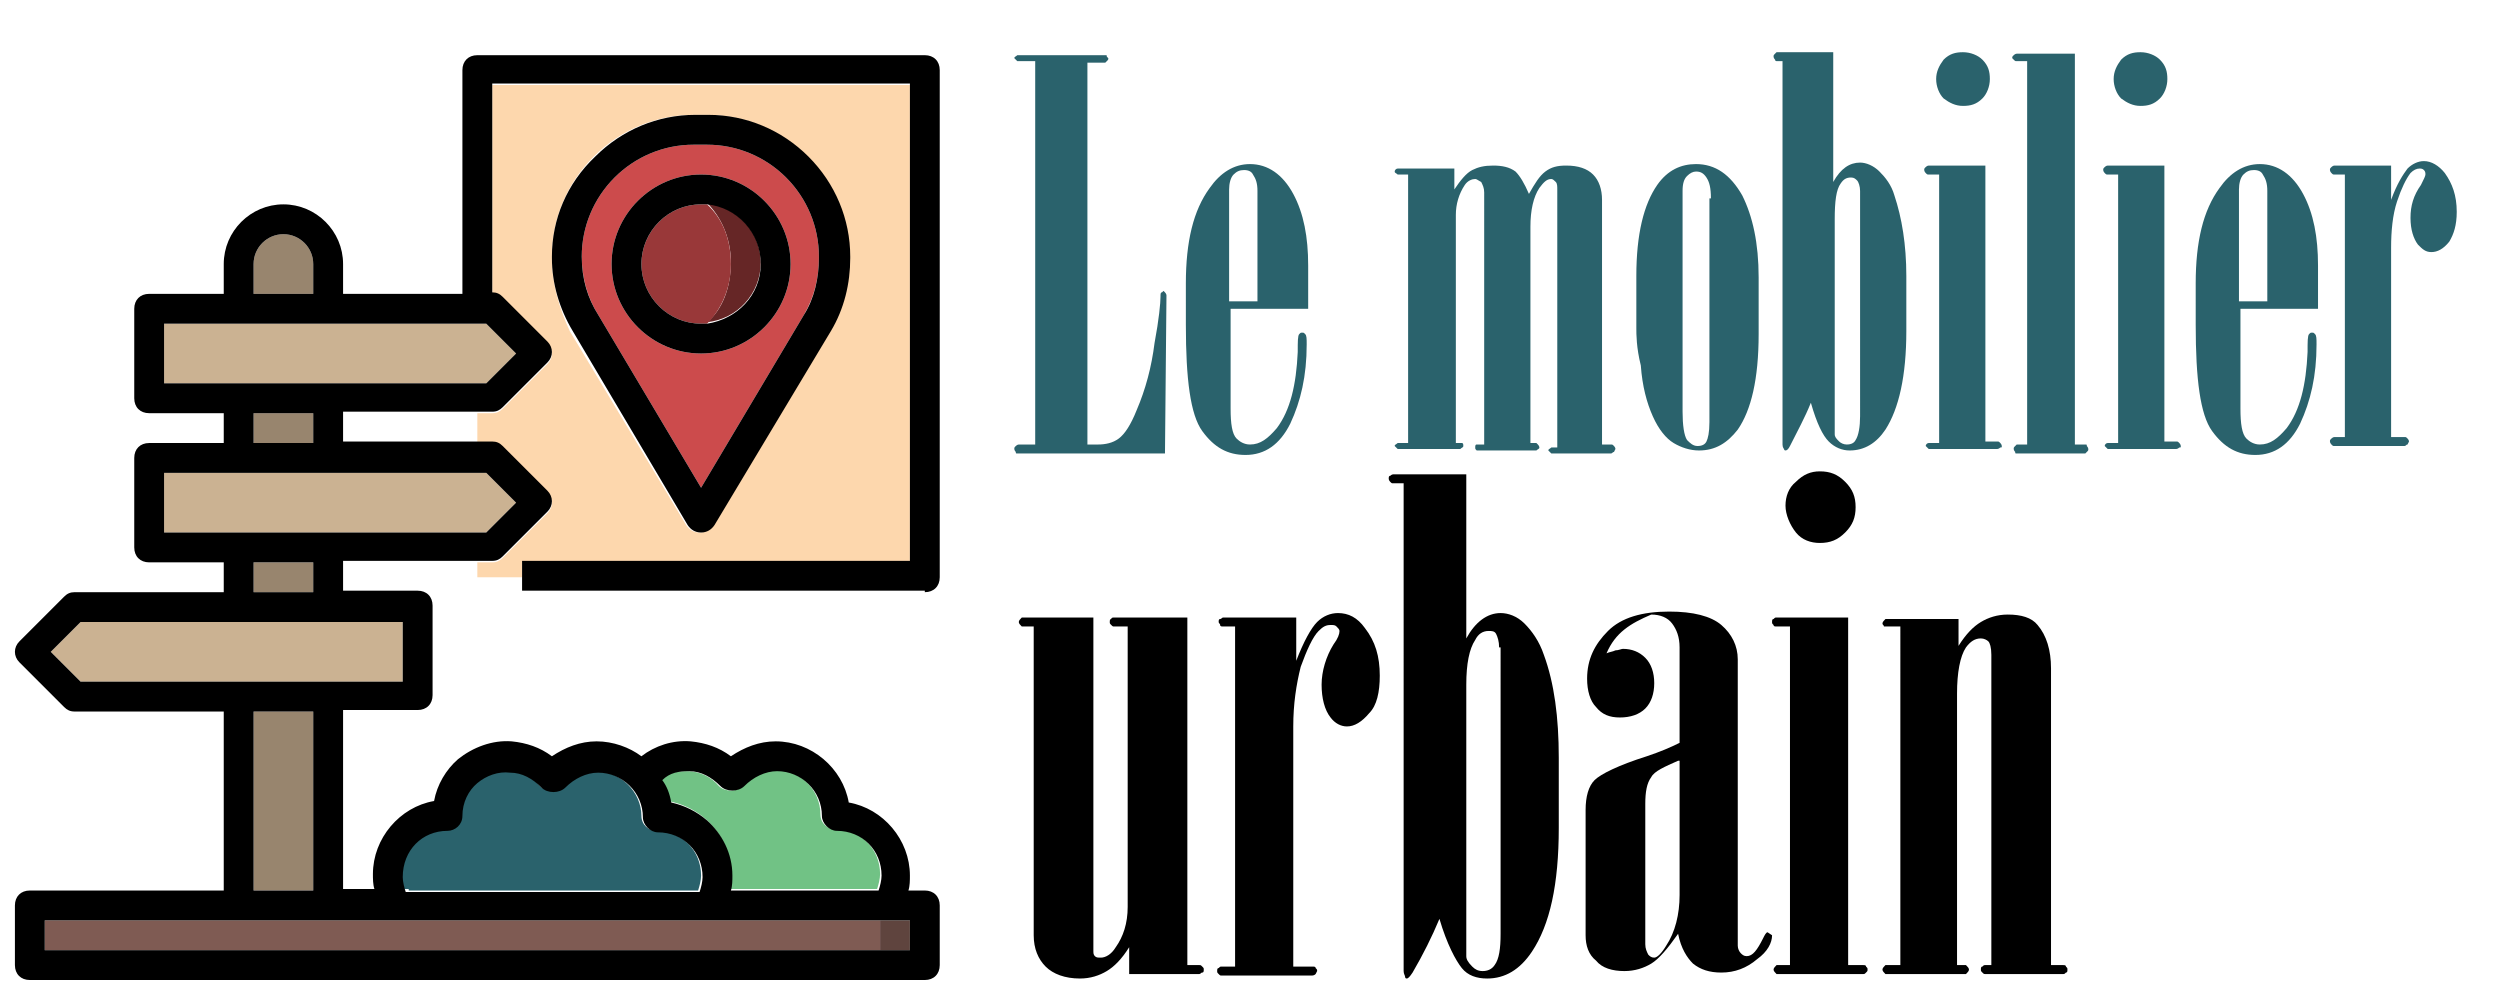
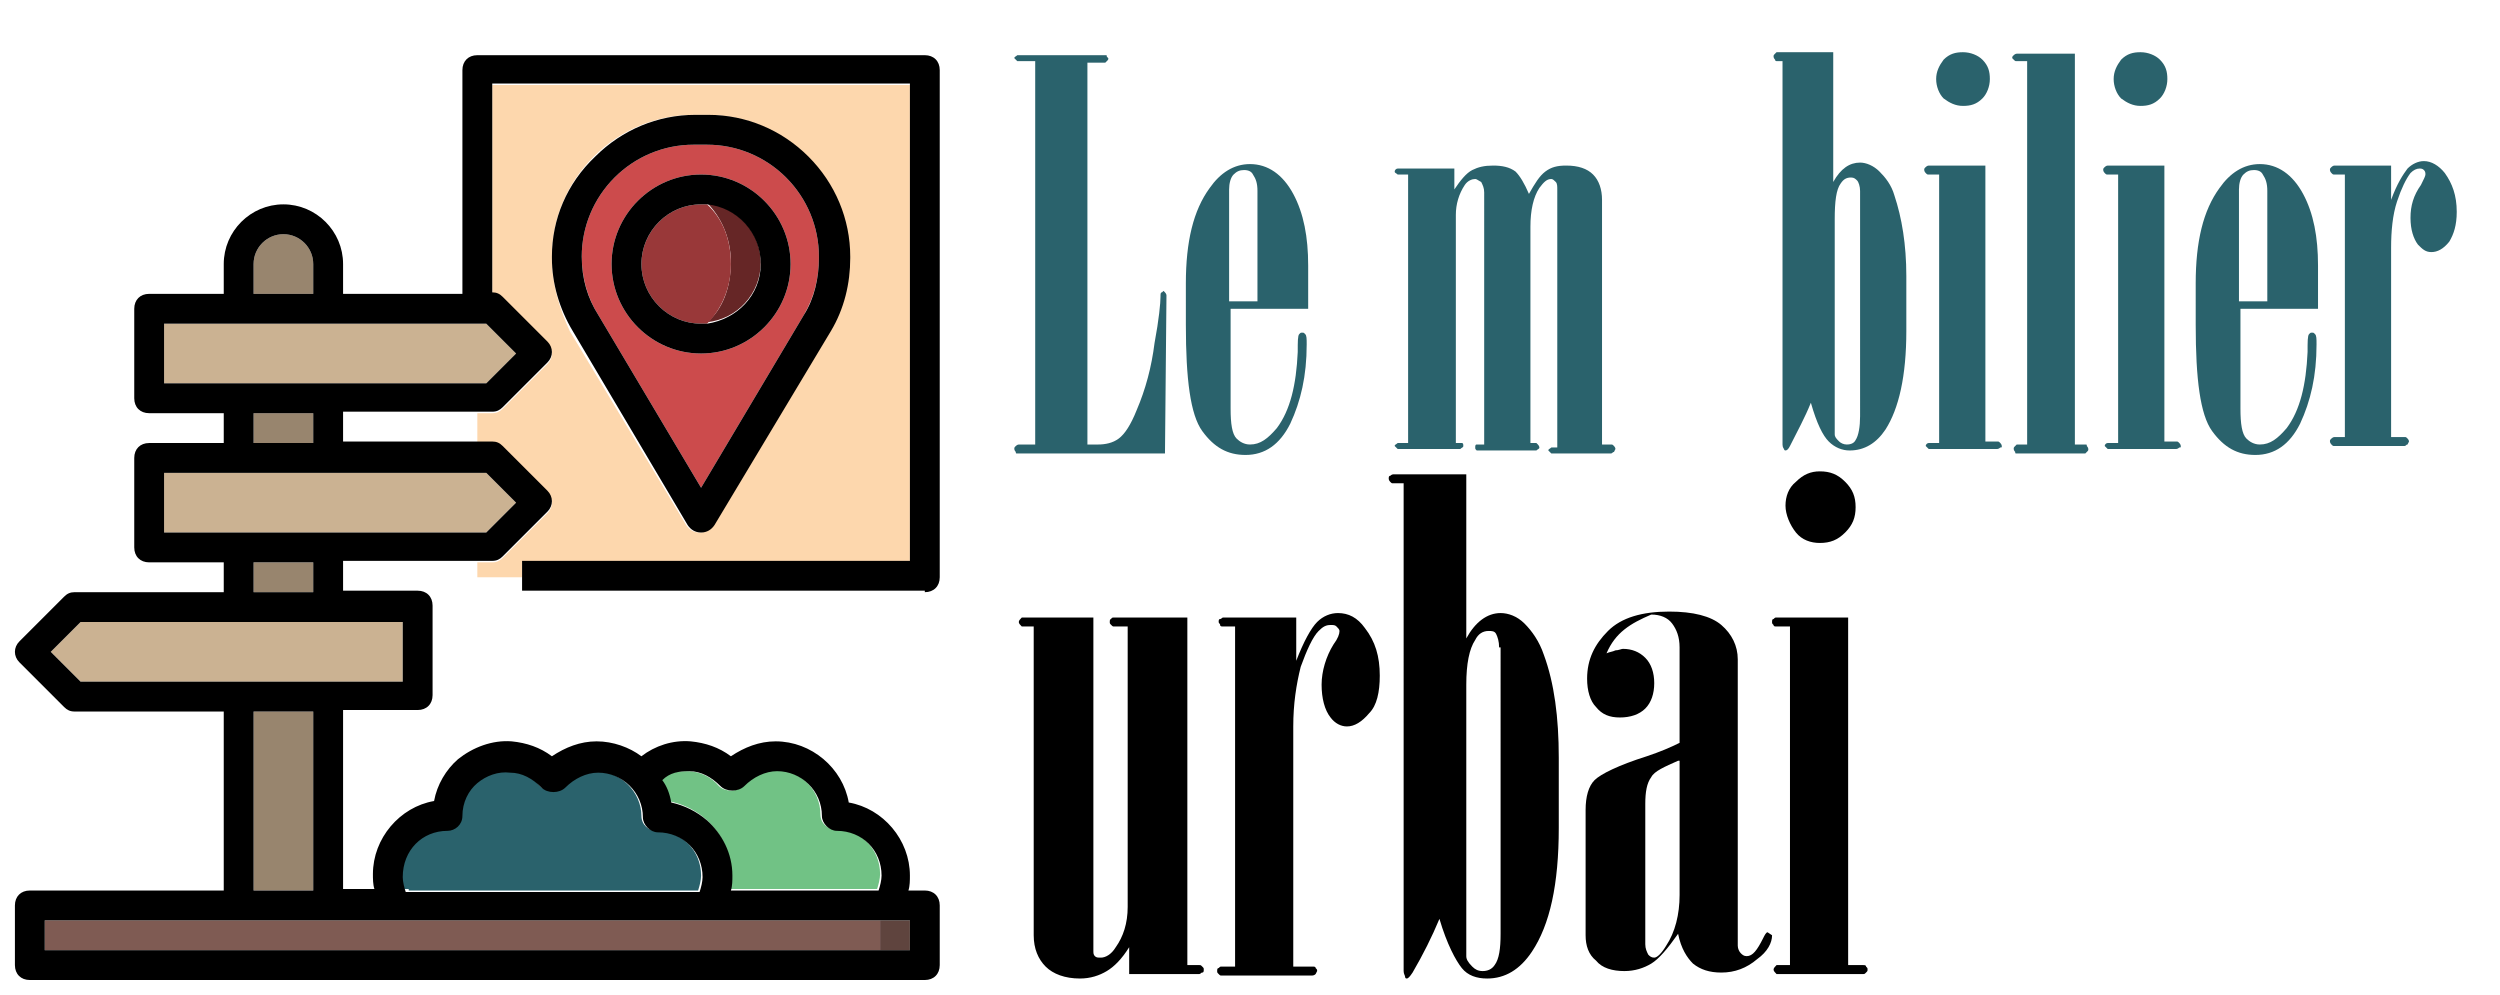
<svg xmlns="http://www.w3.org/2000/svg" version="1.1" id="Calque_1" x="0px" y="0px" viewBox="0 0 167.6 66.7" style="enable-background:new 0 0 167.6 66.7;" xml:space="preserve">
  <style type="text/css">
	.st0{fill:none;}
	.st1{fill:#98856E;}
	.st2{fill:#FDD7AD;}
	.st3{fill:#CBB292;}
	.st4{fill:#CC4B4C;}
	.st5{fill:#662626;}
	.st6{fill:#993839;}
	.st7{fill:#5F443E;}
	.st8{fill:#7F5B53;}
	.st9{fill:#71C285;}
	.st10{fill:#2A626C;}
</style>
  <g>
    <rect x="23" y="27.7" class="st0" width="9" height="2" />
    <rect x="17" y="37.7" class="st1" width="4" height="2" />
    <rect x="17" y="27.7" class="st1" width="4" height="2" />
    <rect x="17" y="47.7" class="st1" width="4" height="12" />
    <path class="st1" d="M21,17.7c0-1.1-0.9-2-2-2s-2,0.9-2,2v2h4V17.7z" />
    <path class="st2" d="M59,37.7h2v-32h-2H33v14c0.3,0,0.5,0.1,0.7,0.3l3,3c0.4,0.4,0.4,1,0,1.4l-3,3c-0.2,0.2-0.4,0.3-0.7,0.3h-1v2h1   c0.3,0,0.5,0.1,0.7,0.3l3,3c0.4,0.4,0.4,1,0,1.4l-3,3c-0.2,0.2-0.4,0.3-0.7,0.3h-1v1h3v-1H59z M37,17.2c0-2.5,1-4.9,2.8-6.7   c1.8-1.8,4.2-2.8,6.7-2.8h0.9c2.5,0,4.9,1,6.7,2.8c1.8,1.8,2.8,4.2,2.8,6.7c0,0,0,0.1,0,0.1c0,1.7-0.4,3.4-1.3,4.9l-7.8,13   c-0.2,0.3-0.5,0.5-0.9,0.5s-0.7-0.2-0.9-0.5l-7.8-13C37.5,20.7,37,19,37,17.3C37,17.3,37,17.2,37,17.2z" />
    <polygon class="st3" points="11,35.7 31,35.7 32.6,35.7 34.6,33.7 32.6,31.7 31,31.7 11,31.7  " />
    <polygon class="st3" points="31,21.7 11,21.7 11,25.7 31,25.7 32.6,25.7 34.6,23.7 32.6,21.7  " />
    <polygon class="st3" points="3.4,43.7 5.4,45.7 24,45.7 27,45.7 27,41.7 24,41.7 5.4,41.7  " />
    <path class="st4" d="M47,32.7l6.9-11.6c0.7-1.2,1-2.5,1-3.8c0,0,0-0.1,0-0.1c0-2-0.8-3.9-2.2-5.3c-1.4-1.4-3.3-2.2-5.3-2.2h-0.9   c-2,0-3.9,0.8-5.3,2.2c-1.4,1.4-2.2,3.3-2.2,5.3c0,1.4,0.4,2.8,1.1,3.9L47,32.7z M47,11.7c3.3,0,6,2.7,6,6s-2.7,6-6,6s-6-2.7-6-6   S43.7,11.7,47,11.7z" />
    <path class="st5" d="M47.4,21.6c2-0.2,3.6-1.9,3.6-4c0-2.1-1.6-3.7-3.6-4c0.9,0.9,1.6,2.3,1.6,4C49,19.3,48.4,20.8,47.4,21.6z" />
    <path class="st6" d="M47,21.7c0.1,0,0.3,0,0.4,0c0.9-0.9,1.6-2.3,1.6-4c0-1.7-0.6-3.1-1.6-4c-0.1,0-0.3,0-0.4,0c-2.2,0-4,1.8-4,4   S44.8,21.7,47,21.7z" />
    <rect x="59" y="61.7" class="st7" width="2" height="2" />
    <polygon class="st8" points="16,61.7 3,61.7 3,63.7 59,63.7 59,61.7 22,61.7  " />
    <path class="st9" d="M47.3,54.9c1,0.9,1.7,2.2,1.7,3.7c0,0.3,0,0.7-0.1,1h9.7h0.2c0.1-0.3,0.2-0.7,0.2-1c0-1.7-1.3-3-3-3   c-0.5,0-1-0.4-1-1c0-1.7-1.4-3-3-3c-0.9,0-1.7,0.4-2.2,1C49.6,52.9,49.3,53,49,53s-0.6-0.1-0.8-0.3c-0.5-0.6-1.3-1-2.1-1   c-0.7,0-1.3,0.1-1.9,0.5c0.3,0.5,0.5,1,0.6,1.5C45.8,53.9,46.6,54.3,47.3,54.9z" />
    <path class="st10" d="M27.4,59.7h19.2h0.2c0.1-0.3,0.2-0.7,0.2-1c0-1.7-1.3-3-3-3c-0.5,0-1-0.4-1-1c0-1.6-1.4-3-3-3c0,0,0,0,0,0   c-0.9,0-1.7,0.4-2.2,1C37.6,52.9,37.3,53,37,53s-0.6-0.1-0.8-0.3c-0.5-0.6-1.3-1-2.1-1c-0.8,0-1.6,0.2-2.2,0.7   c-0.6,0.6-1,1.4-1,2.2c0,0.5-0.5,1-1,1c-1.7,0-3,1.3-3,3c0,0.3,0.1,0.7,0.2,1H27.4z" />
    <path d="M46.1,35.2c0.2,0.3,0.5,0.5,0.9,0.5s0.7-0.2,0.9-0.5l7.8-13c0.9-1.5,1.3-3.2,1.3-4.9c0,0,0-0.1,0-0.1c0-2.5-1-4.9-2.8-6.7   c-1.8-1.8-4.2-2.8-6.7-2.8h-0.9c-2.5,0-4.9,1-6.7,2.8C38,12.3,37,14.7,37,17.2c0,0,0,0.1,0,0.1c0,1.7,0.5,3.4,1.4,4.9L46.1,35.2z    M41.2,11.9c1.4-1.4,3.3-2.2,5.3-2.2h0.9c2,0,3.9,0.8,5.3,2.2c1.4,1.4,2.2,3.3,2.2,5.3c0,0,0,0.1,0,0.1c0,1.3-0.3,2.7-1,3.8   L47,32.7l-6.9-11.6C39.4,20,39,18.7,39,17.2C39,15.2,39.8,13.3,41.2,11.9z" />
    <path d="M62,39.7c0.6,0,1-0.4,1-1v-34c0-0.6-0.4-1-1-1H32c-0.6,0-1,0.4-1,1v15h-8v-2c0-2.2-1.8-4-4-4s-4,1.8-4,4v2h-5   c-0.6,0-1,0.4-1,1v6c0,0.6,0.4,1,1,1h5v2h-5c-0.6,0-1,0.4-1,1v6c0,0.6,0.4,1,1,1h5v2H5c-0.3,0-0.5,0.1-0.7,0.3l-3,3   c-0.4,0.4-0.4,1,0,1.4l3,3c0.2,0.2,0.4,0.3,0.7,0.3h10v12H2c-0.6,0-1,0.4-1,1v4c0,0.6,0.4,1,1,1h60c0.6,0,1-0.4,1-1v-4   c0-0.6-0.4-1-1-1h-1.1c0.1-0.3,0.1-0.7,0.1-1c0-2.4-1.8-4.5-4.1-4.9c-0.4-2.3-2.5-4.1-4.9-4.1c0,0,0,0,0,0c-1.1,0-2.1,0.4-3,1   c-0.8-0.6-1.7-0.9-2.7-1c-1.2-0.1-2.4,0.3-3.3,1c-0.8-0.6-1.9-1-3-1c0,0,0,0,0,0c-1.1,0-2.1,0.4-3,1c-0.8-0.6-1.7-0.9-2.7-1   c-1.3-0.1-2.6,0.4-3.6,1.2c-0.8,0.7-1.4,1.7-1.6,2.8c-2.3,0.4-4.1,2.5-4.1,4.9c0,0.3,0,0.7,0.1,1H23v-12h5c0.6,0,1-0.4,1-1v-6   c0-0.6-0.4-1-1-1h-5v-2h9h1c0.3,0,0.5-0.1,0.7-0.3l3-3c0.4-0.4,0.4-1,0-1.4l-3-3c-0.2-0.2-0.4-0.3-0.7-0.3h-1h-9v-2h9h1   c0.3,0,0.5-0.1,0.7-0.3l3-3c0.4-0.4,0.4-1,0-1.4l-3-3c-0.2-0.2-0.4-0.3-0.7-0.3v-14h26h2v32h-2H35v1v1H62z M17,17.7   c0-1.1,0.9-2,2-2s2,0.9,2,2v2h-4V17.7z M46.2,51.7c0.8,0,1.5,0.4,2.1,1c0.2,0.2,0.5,0.3,0.8,0.3s0.6-0.1,0.8-0.3   c0.6-0.6,1.4-1,2.2-1c1.6,0,3,1.3,3,3c0,0.5,0.5,1,1,1c1.7,0,3,1.3,3,3c0,0.3-0.1,0.7-0.2,1h-0.2h-9.7c0.1-0.3,0.1-0.7,0.1-1   c0-1.5-0.7-2.8-1.7-3.7c-0.7-0.6-1.5-1-2.4-1.2c-0.1-0.6-0.3-1.1-0.6-1.5C44.9,51.8,45.5,51.7,46.2,51.7z M30,55.7c0.5,0,1-0.4,1-1   c0-0.9,0.4-1.7,1-2.2c0.6-0.5,1.4-0.8,2.2-0.7c0.8,0,1.5,0.4,2.1,1c0.2,0.2,0.5,0.3,0.8,0.3s0.6-0.1,0.8-0.3c0.6-0.6,1.4-1,2.2-1   c0,0,0,0,0,0c1.6,0,3,1.3,3,3c0,0.5,0.5,1,1,1c1.7,0,3,1.3,3,3c0,0.3-0.1,0.7-0.2,1h-0.2H27.4h-0.2c-0.1-0.3-0.2-0.7-0.2-1   C27,57,28.3,55.7,30,55.7z M59,61.7h2v2h-2H3v-2h13h6H59z M17,59.7v-12h4v12H17z M24,41.7h3v4h-3H5.4l-2-2l2-2H24z M17,39.7v-2h4v2   H17z M31,31.7h1.6l2,2l-2,2H31H11v-4H31z M17,29.7v-2h4v2H17z M34.6,23.7l-2,2H31H11v-4h20h1.6L34.6,23.7z" />
    <path d="M47,23.7c3.3,0,6-2.7,6-6s-2.7-6-6-6s-6,2.7-6,6S43.7,23.7,47,23.7z M47,13.7c0.1,0,0.3,0,0.4,0c2,0.2,3.6,1.9,3.6,4   c0,2.1-1.6,3.7-3.6,4c-0.1,0-0.3,0-0.4,0c-2.2,0-4-1.8-4-4S44.8,13.7,47,13.7z" />
  </g>
  <g>
    <path class="st10" d="M69.3,4.1h-1.1C68.1,4,68,3.9,68,3.9c0-0.1,0.1-0.1,0.2-0.2h5.9c0.1,0,0.1,0,0.1,0.1c0,0,0.1,0.1,0.1,0.1   c0,0.1,0,0.1-0.1,0.2c0,0-0.1,0.1-0.1,0.1h-1.2v25.6h0.7c0.5,0,1-0.1,1.4-0.4c0.4-0.3,0.8-0.9,1.2-1.9c0.6-1.4,1-2.9,1.2-4.5   c0.3-1.6,0.4-2.7,0.4-3.1c0-0.2,0-0.3,0.1-0.3l0.1-0.1l0.1,0.1c0,0,0.1,0.1,0.1,0.2l-0.1,10.6h-9.9c-0.1,0-0.1,0-0.1-0.1   c0,0-0.1-0.1-0.1-0.2c0-0.1,0-0.1,0.1-0.2c0,0,0.1-0.1,0.2-0.1h1.1V4.1z" />
    <path class="st10" d="M82.5,20.8v6.6c0,1,0.1,1.7,0.4,2c0.2,0.2,0.5,0.4,0.9,0.4c0.7,0,1.2-0.4,1.8-1.1c0.9-1.2,1.3-2.9,1.4-5.1   c0-0.7,0-1.1,0.1-1.2c0.1-0.1,0.1-0.1,0.2-0.1c0.1,0,0.1,0,0.2,0.1c0.1,0.1,0.1,0.3,0.1,0.7c0,2.1-0.4,3.8-1.1,5.3   c-0.7,1.4-1.7,2.1-3,2.1c-1.2,0-2.1-0.5-2.9-1.6c-0.8-1.1-1.1-3.5-1.1-7.1V19c0-2.8,0.5-4.9,1.6-6.4c0.7-1,1.6-1.6,2.7-1.6   c1.2,0,2.2,0.7,2.9,2c0.7,1.3,1,2.9,1,4.8v2.9H82.5z M84.3,20.3v-7.5c0-0.5-0.1-0.8-0.3-1.1c-0.1-0.2-0.3-0.3-0.6-0.3   s-0.5,0.1-0.7,0.3c-0.2,0.2-0.3,0.6-0.3,1v7.5H84.3z" />
    <path class="st10" d="M97.6,29.7l0.4,0c0.1,0,0.1,0.1,0.1,0.2c0,0.1-0.1,0.1-0.2,0.2h-4.2c-0.1-0.1-0.2-0.2-0.2-0.2   c0-0.1,0.1-0.1,0.2-0.2h0.7v-18h-0.7c-0.1-0.1-0.2-0.1-0.2-0.2c0-0.1,0.1-0.2,0.2-0.2h3.8v1.4c0.4-0.6,0.8-1.1,1.2-1.3   c0.4-0.2,0.8-0.3,1.4-0.3c0.6,0,1.1,0.1,1.5,0.4c0.3,0.3,0.6,0.8,0.9,1.5c0.4-0.7,0.7-1.2,1.1-1.5c0.4-0.3,0.8-0.4,1.4-0.4   c0.8,0,1.4,0.2,1.8,0.6c0.4,0.4,0.6,1,0.6,1.7v16.4h0.6c0.1,0,0.1,0,0.2,0.1c0,0,0.1,0.1,0.1,0.2l-0.1,0.2c-0.1,0-0.1,0.1-0.2,0.1   H104c-0.1-0.1-0.2-0.2-0.2-0.2c0-0.1,0.1-0.1,0.2-0.2h0.4V12.7c0-0.2,0-0.4-0.1-0.5c-0.1-0.1-0.2-0.2-0.3-0.2   c-0.3,0-0.5,0.2-0.8,0.6c-0.4,0.6-0.6,1.5-0.6,2.6v14.5h0.4l0.1,0.1c0,0,0.1,0.1,0.1,0.2c0,0.1-0.1,0.1-0.2,0.2h-4   c-0.1-0.1-0.1-0.1-0.1-0.2c0-0.1,0-0.2,0.1-0.2h0.5V12.9c0-0.3-0.1-0.5-0.2-0.7C99.1,12.1,99,12,98.9,12c-0.2,0-0.5,0.1-0.7,0.4   c-0.4,0.6-0.6,1.3-0.6,2V29.7z" />
-     <path class="st10" d="M109.7,22v-3.5c0-2.8,0.5-4.8,1.4-6.1c0.7-1,1.6-1.4,2.6-1.4c1.3,0,2.3,0.7,3.1,2.1c0.7,1.4,1.1,3.2,1.1,5.5   v3.8c0,3-0.5,5.1-1.4,6.4c-0.7,0.9-1.5,1.4-2.6,1.4c-0.6,0-1.2-0.2-1.7-0.5c-0.5-0.3-1-0.9-1.4-1.8c-0.4-0.9-0.7-2-0.8-3.4   C109.7,23.3,109.7,22.4,109.7,22z M114.7,13.3c0-0.7-0.1-1.1-0.3-1.4s-0.4-0.4-0.7-0.4c-0.2,0-0.4,0.1-0.6,0.3   c-0.2,0.2-0.3,0.5-0.3,1v14.8c0,0.9,0.1,1.6,0.3,1.9c0.2,0.2,0.4,0.4,0.7,0.4c0.3,0,0.5-0.1,0.6-0.3c0.1-0.2,0.2-0.6,0.2-1.3V13.3z   " />
    <path class="st10" d="M119.8,4.1h-0.7c0,0-0.1,0-0.1-0.1c0,0-0.1-0.1-0.1-0.2c0-0.1,0-0.1,0.1-0.2c0,0,0.1-0.1,0.1-0.1h3.8v8.7   c0.5-0.9,1.1-1.3,1.8-1.3c0.4,0,0.9,0.2,1.3,0.6c0.4,0.4,0.8,0.9,1,1.6c0.5,1.5,0.8,3.3,0.8,5.4v3.7c0,3-0.5,5.2-1.4,6.6   c-0.6,0.9-1.4,1.4-2.4,1.4c-0.5,0-1-0.2-1.4-0.6c-0.4-0.4-0.8-1.2-1.2-2.6c-0.4,1-0.9,1.9-1.4,2.9c-0.1,0.2-0.2,0.3-0.3,0.3   c0,0-0.1,0-0.1-0.1c0,0-0.1-0.1-0.1-0.3V4.1z M124.7,12.8c0-0.3-0.1-0.6-0.2-0.7c-0.1-0.1-0.2-0.2-0.4-0.2c-0.3,0-0.5,0.1-0.7,0.4   c-0.3,0.4-0.4,1.2-0.4,2.4v14.4c0,0.2,0.1,0.3,0.3,0.5c0.1,0.1,0.3,0.2,0.5,0.2c0.3,0,0.5-0.1,0.6-0.3c0.2-0.3,0.3-0.9,0.3-1.6   V12.8z" />
    <path class="st10" d="M130,11.7h-0.7c-0.1,0-0.1,0-0.2-0.1c0,0-0.1-0.1-0.1-0.2c0-0.1,0-0.1,0.1-0.2c0,0,0.1-0.1,0.2-0.1h3.8v18.5   h0.8c0.1,0,0.1,0,0.2,0.1c0,0,0.1,0.1,0.1,0.2c0,0.1,0,0.1-0.1,0.1c0,0-0.1,0.1-0.2,0.1h-4.6c-0.1-0.1-0.2-0.2-0.2-0.2   c0-0.1,0.1-0.2,0.2-0.2h0.7V11.7z M129.8,5.3c0-0.5,0.2-0.9,0.5-1.3c0.4-0.4,0.8-0.5,1.3-0.5c0.5,0,1,0.2,1.3,0.5   c0.4,0.4,0.5,0.8,0.5,1.3c0,0.5-0.2,1-0.5,1.3c-0.4,0.4-0.8,0.5-1.3,0.5c-0.5,0-0.9-0.2-1.3-0.5C130,6.3,129.8,5.8,129.8,5.3z" />
    <path class="st10" d="M139.1,3.7v26.1h0.7c0.1,0,0.1,0,0.1,0.1c0,0,0.1,0.1,0.1,0.2c0,0.1,0,0.1-0.1,0.2c0,0-0.1,0.1-0.1,0.1h-4.6   c-0.1,0-0.1,0-0.1-0.1c0,0-0.1-0.1-0.1-0.2c0-0.1,0-0.1,0.1-0.2c0,0,0.1-0.1,0.1-0.1h0.7V4.1h-0.7c-0.1,0-0.1,0-0.2-0.1   c0,0-0.1-0.1-0.1-0.1c0-0.1,0-0.1,0.1-0.2c0,0,0.1-0.1,0.2-0.1H139.1z" />
    <path class="st10" d="M142,11.7h-0.7c-0.1,0-0.1,0-0.2-0.1c0,0-0.1-0.1-0.1-0.2c0-0.1,0-0.1,0.1-0.2c0,0,0.1-0.1,0.2-0.1h3.8v18.5   h0.8c0.1,0,0.1,0,0.2,0.1c0,0,0.1,0.1,0.1,0.2c0,0.1,0,0.1-0.1,0.1c0,0-0.1,0.1-0.2,0.1h-4.6c-0.1-0.1-0.2-0.2-0.2-0.2   c0-0.1,0.1-0.2,0.2-0.2h0.7V11.7z M141.7,5.3c0-0.5,0.2-0.9,0.5-1.3c0.4-0.4,0.8-0.5,1.3-0.5c0.5,0,1,0.2,1.3,0.5   c0.4,0.4,0.5,0.8,0.5,1.3c0,0.5-0.2,1-0.5,1.3c-0.4,0.4-0.8,0.5-1.3,0.5c-0.5,0-0.9-0.2-1.3-0.5C141.9,6.3,141.7,5.8,141.7,5.3z" />
    <path class="st10" d="M150.2,20.8v6.6c0,1,0.1,1.7,0.4,2c0.2,0.2,0.5,0.4,0.9,0.4c0.7,0,1.2-0.4,1.8-1.1c0.9-1.2,1.3-2.9,1.4-5.1   c0-0.7,0-1.1,0.1-1.2c0.1-0.1,0.1-0.1,0.2-0.1c0.1,0,0.1,0,0.2,0.1c0.1,0.1,0.1,0.3,0.1,0.7c0,2.1-0.4,3.8-1.1,5.3   c-0.7,1.4-1.7,2.1-3,2.1c-1.2,0-2.1-0.5-2.9-1.6c-0.8-1.1-1.1-3.5-1.1-7.1V19c0-2.8,0.5-4.9,1.6-6.4c0.7-1,1.6-1.6,2.7-1.6   c1.2,0,2.2,0.7,2.9,2c0.7,1.3,1,2.9,1,4.8v2.9H150.2z M152,20.3v-7.5c0-0.5-0.1-0.8-0.3-1.1c-0.1-0.2-0.3-0.3-0.6-0.3   s-0.5,0.1-0.7,0.3c-0.2,0.2-0.3,0.6-0.3,1v7.5H152z" />
    <path class="st10" d="M157.2,11.7h-0.7c-0.1,0-0.1,0-0.2-0.1c0,0-0.1-0.1-0.1-0.2c0-0.1,0-0.1,0.1-0.2c0,0,0.1-0.1,0.2-0.1h3.8v2.3   c0.4-1.1,0.8-1.7,1.1-2.1c0.3-0.3,0.7-0.5,1.1-0.5c0.5,0,1,0.3,1.4,0.8c0.5,0.7,0.8,1.5,0.8,2.6c0,0.9-0.2,1.5-0.5,2   c-0.4,0.5-0.8,0.7-1.2,0.7c-0.4,0-0.6-0.2-0.9-0.5c-0.3-0.4-0.5-1-0.5-1.8c0-0.8,0.2-1.5,0.7-2.2c0.2-0.4,0.3-0.6,0.3-0.7   c0-0.1,0-0.2-0.1-0.3c-0.1-0.1-0.2-0.1-0.3-0.1c-0.2,0-0.4,0.1-0.6,0.3c-0.3,0.4-0.6,1-0.9,1.9c-0.3,0.9-0.4,2-0.4,3.1v12.7h0.9   c0.1,0,0.1,0,0.2,0.1c0,0,0.1,0.1,0.1,0.2l-0.1,0.2c-0.1,0-0.1,0.1-0.2,0.1h-4.7c-0.1,0-0.1,0-0.2-0.1c0,0-0.1-0.1-0.1-0.2   c0-0.1,0-0.1,0.1-0.2c0,0,0.1-0.1,0.2-0.1h0.7V11.7z" />
    <path d="M69.3,42h-0.8c-0.1-0.1-0.2-0.2-0.2-0.3c0-0.1,0.1-0.2,0.2-0.3h4.8v22.3c0,0.2,0,0.3,0.1,0.4c0.1,0.1,0.2,0.1,0.4,0.1   c0.3,0,0.7-0.2,1-0.7c0.5-0.7,0.8-1.6,0.8-2.7V42h-0.9c-0.1,0-0.1,0-0.2-0.1s-0.1-0.1-0.1-0.2c0-0.1,0-0.2,0.1-0.2   c0-0.1,0.1-0.1,0.2-0.1h4.9v23.3h0.8c0.1,0,0.1,0,0.2,0.1c0.1,0.1,0.1,0.1,0.1,0.2s0,0.2-0.1,0.2s-0.1,0.1-0.2,0.1h-4.7v-1.8   c-0.5,0.8-1,1.3-1.5,1.6c-0.5,0.3-1.1,0.5-1.8,0.5c-1,0-1.8-0.3-2.3-0.8c-0.5-0.5-0.8-1.2-0.8-2.1V42z" />
    <path d="M82.9,42H82c-0.1,0-0.2,0-0.2-0.1s-0.1-0.1-0.1-0.2c0-0.1,0-0.2,0.1-0.2s0.1-0.1,0.2-0.1h4.9v2.9c0.5-1.3,1-2.2,1.4-2.6   s0.9-0.6,1.4-0.6c0.7,0,1.3,0.3,1.8,1c0.7,0.9,1,1.9,1,3.2c0,1.1-0.2,2-0.7,2.5c-0.5,0.6-1,0.9-1.5,0.9c-0.4,0-0.8-0.2-1.1-0.6   c-0.4-0.5-0.6-1.3-0.6-2.2c0-0.9,0.3-1.9,0.8-2.7c0.3-0.4,0.4-0.7,0.4-0.9c0-0.1-0.1-0.2-0.2-0.3c-0.1-0.1-0.2-0.1-0.4-0.1   c-0.3,0-0.5,0.1-0.8,0.4c-0.4,0.4-0.8,1.3-1.2,2.4c-0.3,1.2-0.5,2.5-0.5,4v16.1H88c0.1,0,0.2,0,0.2,0.1c0.1,0.1,0.1,0.1,0.1,0.2   l-0.1,0.2c-0.1,0.1-0.2,0.1-0.3,0.1h-6c-0.1,0-0.1,0-0.2-0.1s-0.1-0.1-0.1-0.2s0-0.2,0.1-0.2c0.1-0.1,0.1-0.1,0.2-0.1h0.9V42z" />
    <path d="M94.2,32.4h-0.8c-0.1,0-0.1,0-0.2-0.1c0,0-0.1-0.1-0.1-0.2c0-0.1,0-0.2,0.1-0.2c0,0,0.1-0.1,0.2-0.1h4.9v11   c0.6-1.1,1.4-1.7,2.3-1.7c0.5,0,1.1,0.2,1.6,0.7c0.5,0.5,1,1.2,1.3,2.1c0.7,1.9,1,4.2,1,6.9v4.7c0,3.8-0.6,6.5-1.8,8.3   c-0.8,1.2-1.8,1.8-3,1.8c-0.7,0-1.3-0.2-1.7-0.7s-1-1.6-1.5-3.3c-0.5,1.2-1.1,2.4-1.8,3.6c-0.2,0.3-0.3,0.4-0.4,0.4   c0,0-0.1,0-0.1-0.1c0-0.1-0.1-0.2-0.1-0.4V32.4z M100.5,43.4c0-0.4-0.1-0.7-0.2-0.9c-0.1-0.2-0.3-0.2-0.5-0.2   c-0.4,0-0.7,0.2-0.9,0.6c-0.4,0.6-0.6,1.6-0.6,3v18.2c0,0.2,0.1,0.4,0.4,0.7c0.2,0.2,0.4,0.3,0.7,0.3c0.3,0,0.6-0.1,0.8-0.4   c0.3-0.4,0.4-1.1,0.4-2.1V43.4z" />
-     <path d="M107.7,43.8c0.2-0.1,0.4-0.1,0.6-0.2c0.2,0,0.4-0.1,0.5-0.1c0.6,0,1.1,0.2,1.5,0.6c0.4,0.4,0.6,1,0.6,1.7   c0,0.7-0.2,1.3-0.6,1.7c-0.4,0.4-1,0.6-1.7,0.6c-0.7,0-1.2-0.2-1.6-0.7c-0.4-0.4-0.6-1.1-0.6-1.9c0-1.3,0.5-2.3,1.4-3.2   s2.3-1.3,4.1-1.3c1.6,0,2.8,0.3,3.5,0.9s1.1,1.4,1.1,2.3v19.2c0,0.2,0.1,0.4,0.2,0.5c0.1,0.1,0.2,0.2,0.4,0.2   c0.4,0,0.7-0.4,1.1-1.2c0.1-0.2,0.2-0.4,0.3-0.4l0.3,0.2c0,0.5-0.3,1.1-1,1.6c-0.7,0.6-1.5,0.9-2.4,0.9c-0.8,0-1.4-0.2-1.9-0.6   c-0.4-0.4-0.8-1-1-2c-0.7,1-1.3,1.7-1.8,2s-1.1,0.5-1.8,0.5c-0.8,0-1.5-0.2-1.9-0.7c-0.5-0.4-0.7-1-0.7-1.7v-8.4   c0-0.9,0.2-1.6,0.6-2s1.6-1,3.5-1.6c0.9-0.3,1.6-0.6,2.2-0.9v-6.4c0-0.7-0.2-1.2-0.5-1.6s-0.8-0.6-1.4-0.6   C109.3,41.8,108.3,42.4,107.7,43.8z M112.5,51c-0.9,0.4-1.6,0.7-1.8,1.1c-0.3,0.4-0.4,1-0.4,1.8v9.4c0,0.3,0.1,0.5,0.2,0.7   c0.1,0.1,0.2,0.2,0.4,0.2c0.2,0,0.5-0.3,0.8-0.8c0.6-0.9,0.9-2.1,0.9-3.4V51z" />
+     <path d="M107.7,43.8c0.2-0.1,0.4-0.1,0.6-0.2c0.2,0,0.4-0.1,0.5-0.1c0.6,0,1.1,0.2,1.5,0.6c0.4,0.4,0.6,1,0.6,1.7   c0,0.7-0.2,1.3-0.6,1.7c-0.4,0.4-1,0.6-1.7,0.6c-0.7,0-1.2-0.2-1.6-0.7c-0.4-0.4-0.6-1.1-0.6-1.9c0-1.3,0.5-2.3,1.4-3.2   s2.3-1.3,4.1-1.3c1.6,0,2.8,0.3,3.5,0.9s1.1,1.4,1.1,2.3v19.2c0,0.2,0.1,0.4,0.2,0.5c0.1,0.1,0.2,0.2,0.4,0.2   c0.4,0,0.7-0.4,1.1-1.2c0.1-0.2,0.2-0.4,0.3-0.4l0.3,0.2c0,0.5-0.3,1.1-1,1.6c-0.7,0.6-1.5,0.9-2.4,0.9c-0.8,0-1.4-0.2-1.9-0.6   c-0.4-0.4-0.8-1-1-2c-0.7,1-1.3,1.7-1.8,2s-1.1,0.5-1.8,0.5c-0.8,0-1.5-0.2-1.9-0.7c-0.5-0.4-0.7-1-0.7-1.7v-8.4   c0-0.9,0.2-1.6,0.6-2s1.6-1,3.5-1.6c0.9-0.3,1.6-0.6,2.2-0.9v-6.4c0-0.7-0.2-1.2-0.5-1.6s-0.8-0.6-1.4-0.6   C109.3,41.8,108.3,42.4,107.7,43.8z M112.5,51c-0.9,0.4-1.6,0.7-1.8,1.1c-0.3,0.4-0.4,1-0.4,1.8v9.4c0,0.3,0.1,0.5,0.2,0.7   c0.1,0.1,0.2,0.2,0.4,0.2c0.2,0,0.5-0.3,0.8-0.8c0.6-0.9,0.9-2.1,0.9-3.4V51" />
    <path d="M120,42h-0.9c-0.1,0-0.2,0-0.2-0.1c-0.1-0.1-0.1-0.1-0.1-0.2c0-0.1,0-0.2,0.1-0.2c0.1-0.1,0.1-0.1,0.2-0.1h4.8v23.3h1   c0.1,0,0.2,0,0.2,0.1c0.1,0.1,0.1,0.1,0.1,0.2c0,0.1,0,0.1-0.1,0.2c-0.1,0.1-0.1,0.1-0.2,0.1h-5.8c-0.1-0.1-0.2-0.2-0.2-0.3   c0-0.1,0.1-0.2,0.2-0.3h0.9V42z M119.7,33.9c0-0.6,0.2-1.2,0.7-1.6c0.5-0.5,1-0.7,1.6-0.7c0.7,0,1.2,0.2,1.7,0.7   c0.5,0.5,0.7,1,0.7,1.7s-0.2,1.2-0.7,1.7c-0.5,0.5-1,0.7-1.7,0.7c-0.6,0-1.2-0.2-1.6-0.7S119.7,34.5,119.7,33.9z" />
-     <path d="M127.4,42h-1l-0.1,0c0-0.1-0.1-0.1-0.1-0.2c0-0.1,0.1-0.2,0.2-0.3h4.9v1.8c0.5-0.8,1-1.3,1.5-1.6s1.1-0.5,1.8-0.5   c0.9,0,1.6,0.2,2,0.7c0.6,0.7,0.9,1.7,0.9,2.9v19.9h0.8c0.1,0,0.2,0,0.2,0.1c0.1,0.1,0.1,0.1,0.1,0.2s0,0.2-0.1,0.2   c-0.1,0.1-0.1,0.1-0.2,0.1h-5.2c-0.1,0-0.1,0-0.2-0.1c-0.1-0.1-0.1-0.1-0.1-0.2s0-0.2,0.1-0.2c0.1-0.1,0.1-0.1,0.2-0.1h0.4V43.9   c0-0.5-0.1-0.8-0.2-0.9s-0.3-0.2-0.5-0.2c-0.4,0-0.7,0.2-1,0.6c-0.4,0.6-0.6,1.7-0.6,3.1v18.2h0.6c0.1,0.1,0.2,0.2,0.2,0.3   s-0.1,0.2-0.2,0.3h-5.4c-0.1-0.1-0.2-0.2-0.2-0.3s0.1-0.2,0.2-0.3h1V42z" />
  </g>
</svg>